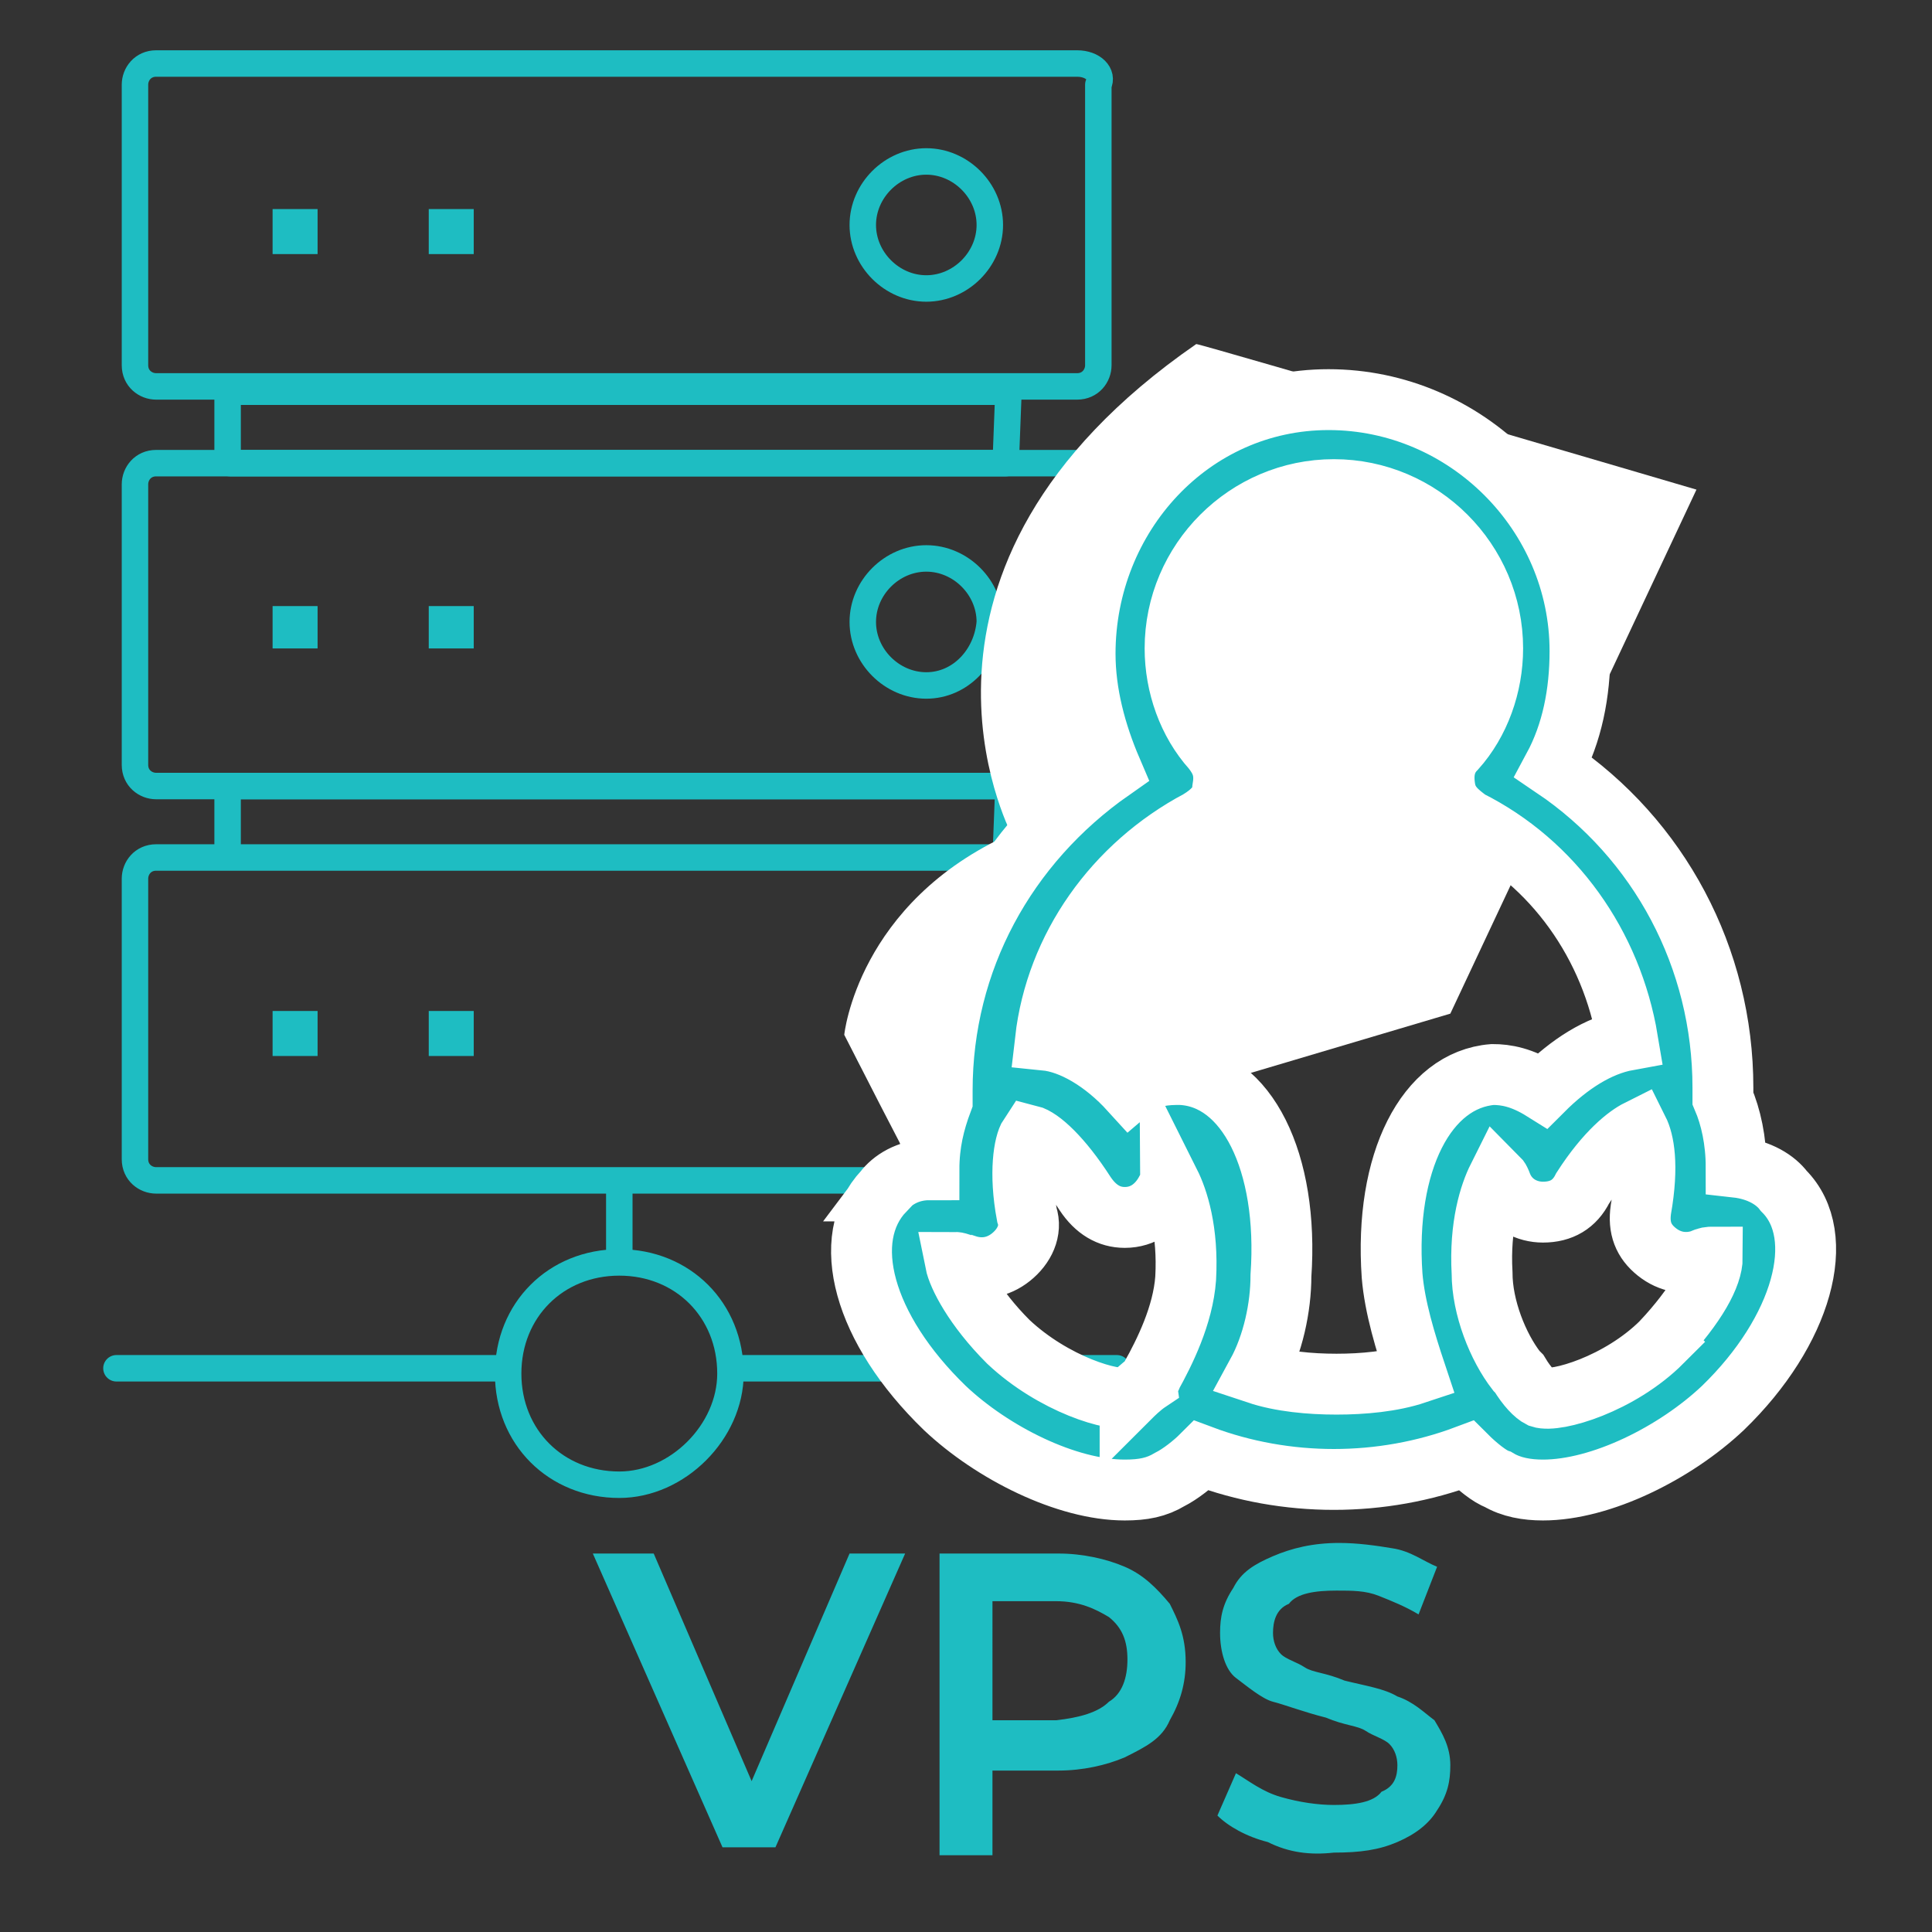
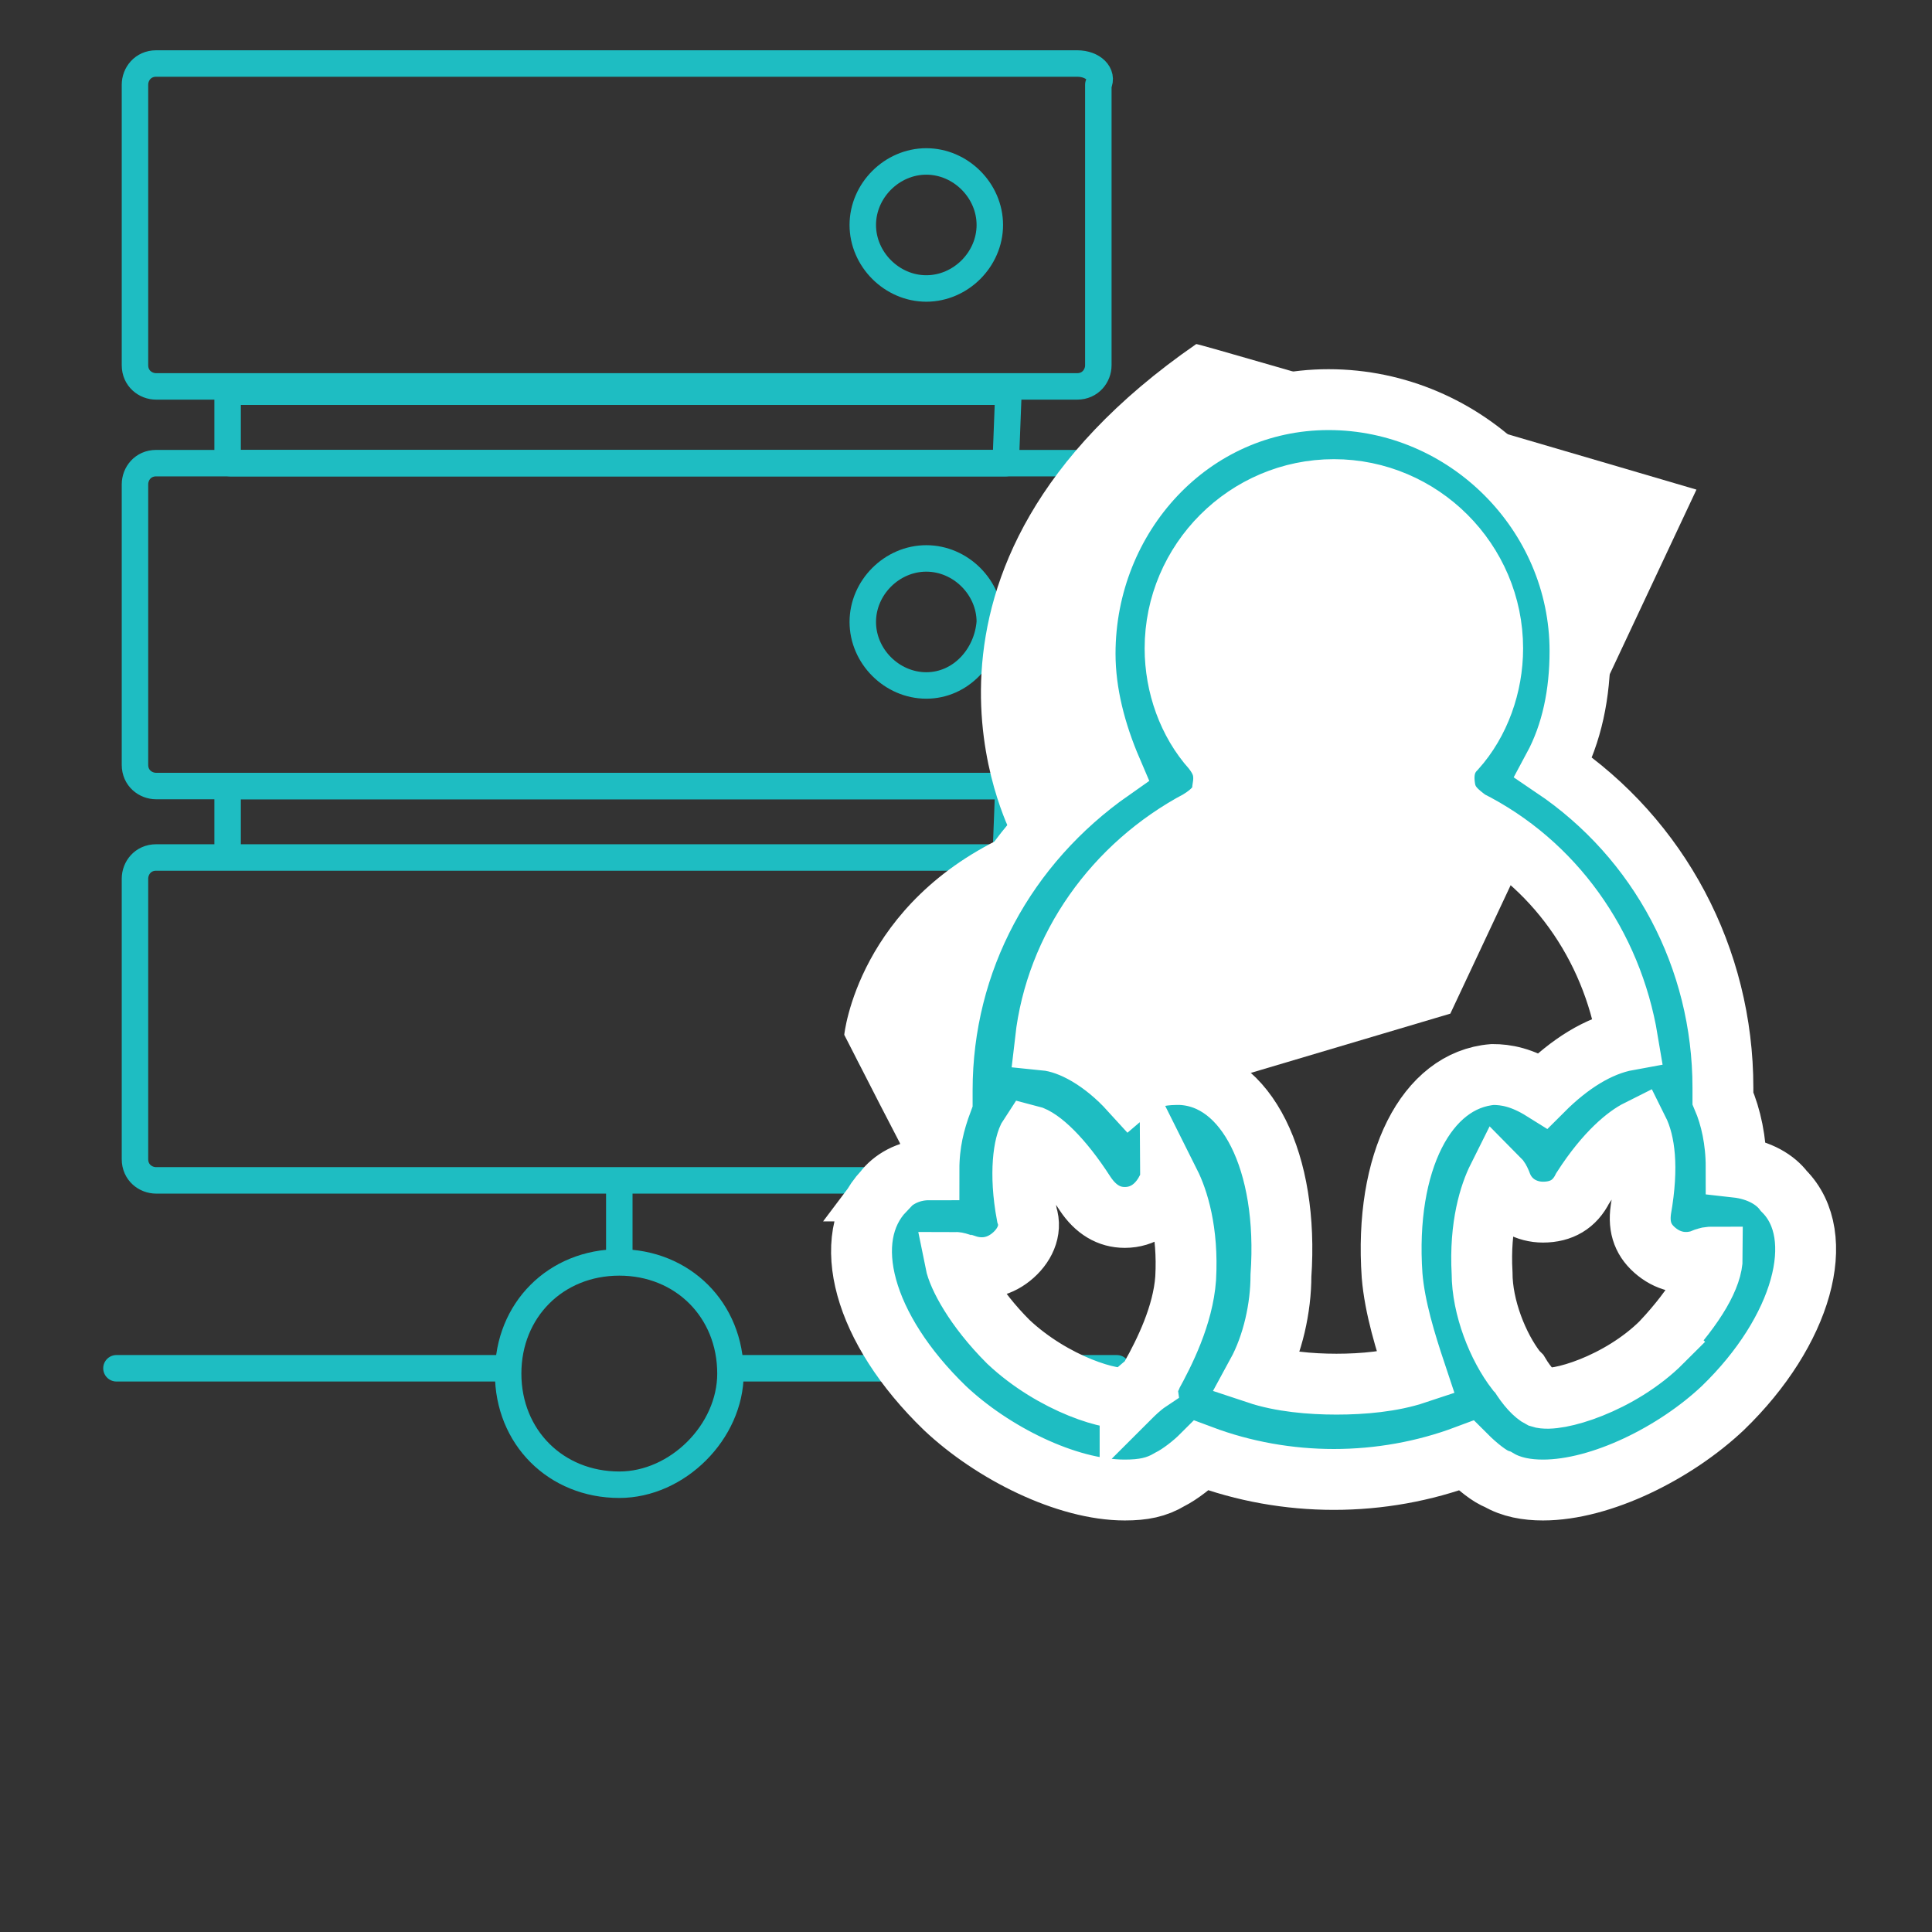
<svg xmlns="http://www.w3.org/2000/svg" version="1.1" id="Layer_1" x="0" y="0" viewBox="0 0 73 73" xml:space="preserve">
  <rect x="0" y="0" width="73" height="73" fill="#333333" stroke="none" />
  <style>.st0,.st1{stroke:#1ebdc2;stroke-linecap:round;stroke-miterlimit:10}.st0{fill:none;stroke-linejoin:round}.st1{fill:#9bd2fa}</style>
  <path class="st0" d="M38 32.4H8.7s-.1 0-.1-.1v-2.5s0-.1.1-.1H38s.1 0 .1.1l-.1 2.6c.1 0 0 0 0 0zm0-14.9H8.7s-.1 0-.1-.1v-2.5s0-.1.1-.1H38s.1 0 .1.1l-.1 2.6c.1-.2 0 0 0 0zM23.4 44.9v2.8m-19 4h14.7m8.5 0h14.6m-14.6.2c0-2.4-1.8-4.2-4.2-4.2s-4.2 1.8-4.2 4.2 1.8 4.2 4.2 4.2c2.2 0 4.2-2 4.2-4.2zm13.1-19.5H5.9c-.5 0-.8.4-.8.8v10.6c0 .5.4.8.8.8h34.8c.5 0 .8-.4.8-.8V33.2c.2-.4-.2-.8-.8-.8zM35 41.2c-1.3 0-2.4-1.1-2.4-2.4 0-1.3 1.1-2.4 2.4-2.4 1.3 0 2.4 1.1 2.4 2.4-.1 1.4-1.1 2.4-2.4 2.4z" />
  <path class="st0" d="M40.7 17.5H5.9c-.5 0-.8.4-.8.8v10.6c0 .5.4.8.8.8h34.8c.5 0 .8-.4.8-.8V18.3c.2-.6-.2-.8-.8-.8zM35 25.9c-1.3 0-2.4-1.1-2.4-2.4 0-1.3 1.1-2.4 2.4-2.4s2.4 1.1 2.4 2.4c-.1 1.3-1.1 2.4-2.4 2.4zm5.7-23.5H5.9c-.5 0-.8.4-.8.8v10.6c0 .5.4.8.8.8h34.8c.5 0 .8-.4.8-.8V3.2c.2-.4-.2-.8-.8-.8zM35 10.9c-1.3 0-2.4-1.1-2.4-2.4s1.1-2.4 2.4-2.4c1.3 0 2.4 1.1 2.4 2.4s-1.1 2.4-2.4 2.4z" />
-   <path class="st1" d="M16.7 8.4h.7v.7h-.7v-.7zm-5.9 0h.7v.7h-.7v-.7zm5.9 15h.7v.6h-.7v-.6zm-5.9 0h.7v.6h-.7v-.6zM16.7 38.7h.7v.7h-.7v-.7zm-5.9 0h.7v.7h-.7v-.7z" />
  <path d="M31.9 39.1s.5-5 6.3-7.6c0-.1-5.3-10 7-18.5.2 0 18.9 5.5 18.9 5.5l-9.3 19.8-20.2 6c0 .1-2.7-5.2-2.7-5.2z" fill="#fff" />
  <path d="M33.4 45c-1.7 1.8-.8 5.2 2.3 8.2 1.8 1.7 4.6 3.1 6.8 3.1.7 0 1.2-.1 1.7-.4.4-.2.9-.6 1.2-.9 1.6.6 3.3.9 5 .9 1.7 0 3.4-.3 5-.9.4.4.9.8 1.2.9.5.3 1.1.4 1.7.4 2.2 0 5-1.4 6.8-3.1 3-2.9 4-6.5 2.3-8.2-.3-.4-.9-.8-1.8-.9 0-1-.2-1.9-.5-2.6v-.4c0-4.9-2.4-9.4-6.4-12.1.7-1.3 1-2.8 1-4.4 0-5.2-4.3-9.5-9.5-9.5S41 19.5 41 24.7c0 1.5.4 3 1 4.4-4 2.8-6.4 7.2-6.4 12.1v.4c-.3.8-.5 1.6-.5 2.6-.8 0-1.4.4-1.7.8h0zm9.3 7.8c-.6.2-2.9-.5-4.6-2.1-1.3-1.3-1.9-2.5-2-3 .1 0 .3.1.4.1.6.2 1.2.1 1.7-.3s.8-1 .6-1.6c-.3-1.6-.1-2.7.1-3 .4.1 1.2.8 2.1 2.2.4.6.9.9 1.5.9.7 0 1.2-.4 1.5-.9.1-.2.2-.3.2-.4.3.6.7 1.8.6 3.6-.1 1.4-.8 2.8-1.3 3.7 0 .1-.1.1-.1.2-.3.2-.6.5-.7.6h0zm20.1-2.1c-1.6 1.6-4 2.3-4.6 2.1-.2-.1-.5-.4-.8-.9l-.1-.1c-.7-.9-1.3-2.4-1.3-3.7-.1-1.8.3-3 .6-3.6.1.1.1.2.2.4.3.6.9.9 1.5.9.7 0 1.2-.3 1.5-.9.9-1.4 1.7-2 2.1-2.2.2.4.4 1.3.1 3-.1.7.1 1.2.6 1.6.5.4 1.1.5 1.7.3.2-.1.3-.1.4-.1 0 .7-.6 1.8-1.9 3.2h0zM45.3 31c.5-.3.9-.7.9-1.2.1-.6 0-1-.4-1.5-.9-1-1.4-2.4-1.4-3.8 0-3.3 2.7-6 6-6s6 2.7 6 6c0 1.4-.5 2.8-1.4 3.8-.4.4-.5.9-.4 1.5.1.6.5.9.9 1.2 3.2 1.6 5.4 4.7 6 8.3-1.1.2-2.2.9-3.2 1.9-.8-.5-1.4-.6-1.9-.6-2.5.2-4.1 3.3-3.8 7.6.1 1.2.5 2.5.9 3.7-.9.3-2 .4-3 .4s-2.1-.1-3-.4c.6-1.1.9-2.5.9-3.7.3-4.3-1.3-7.5-3.8-7.6-.5 0-1.2 0-1.9.6-1-1.1-2.2-1.8-3.2-1.9.4-3.5 2.6-6.6 5.8-8.3h0z" fill="#1ebdc2" stroke="#fff" stroke-width="2.3" stroke-miterlimit="10" />
-   <path d="M34.2 58.7l-4.9 11.1h-2l-4.9-11.1h2.3l3.7 8.6 3.7-8.6h2.1zm8.3.5c.7.3 1.2.8 1.7 1.4.3.6.6 1.2.6 2.2 0 .8-.2 1.5-.6 2.2-.3.7-.9 1-1.7 1.4-.7.3-1.6.5-2.5.5h-2.5v3.2h-2V58.7H40c.9 0 1.8.2 2.5.5zm-.6 5.1c.5-.3.7-.9.7-1.6 0-.7-.2-1.2-.7-1.6-.5-.3-1.1-.6-2-.6h-2.4V65h2.4c.9-.1 1.6-.3 2-.7zm6 5.3c-.8-.2-1.5-.6-1.9-1l.7-1.6c.5.3 1 .7 1.7.9.7.2 1.4.3 2 .3.8 0 1.5-.1 1.8-.5.5-.2.6-.6.6-1 0-.3-.1-.6-.3-.8-.2-.2-.6-.3-.9-.5s-.8-.2-1.5-.5c-.8-.2-1.6-.5-2-.6s-1-.6-1.4-.9-.6-1-.6-1.7c0-.6.1-1.1.5-1.7.3-.6.8-.9 1.5-1.2s1.5-.5 2.5-.5c.7 0 1.4.1 2 .2.7.1 1.2.5 1.7.7l-.7 1.8c-.5-.3-1-.5-1.5-.7-.5-.2-1-.2-1.6-.2-.8 0-1.5.1-1.8.5-.5.2-.6.7-.6 1.1 0 .3.1.6.3.8.2.2.6.3.9.5s.8.2 1.5.5c.8.2 1.5.3 2 .6.6.2 1 .6 1.4.9.3.5.6 1 .6 1.7 0 .6-.1 1.1-.5 1.7-.3.5-.8.9-1.5 1.2s-1.4.4-2.4.4c-.9.1-1.7 0-2.5-.4z" fill="#1ebdc2" />
</svg>